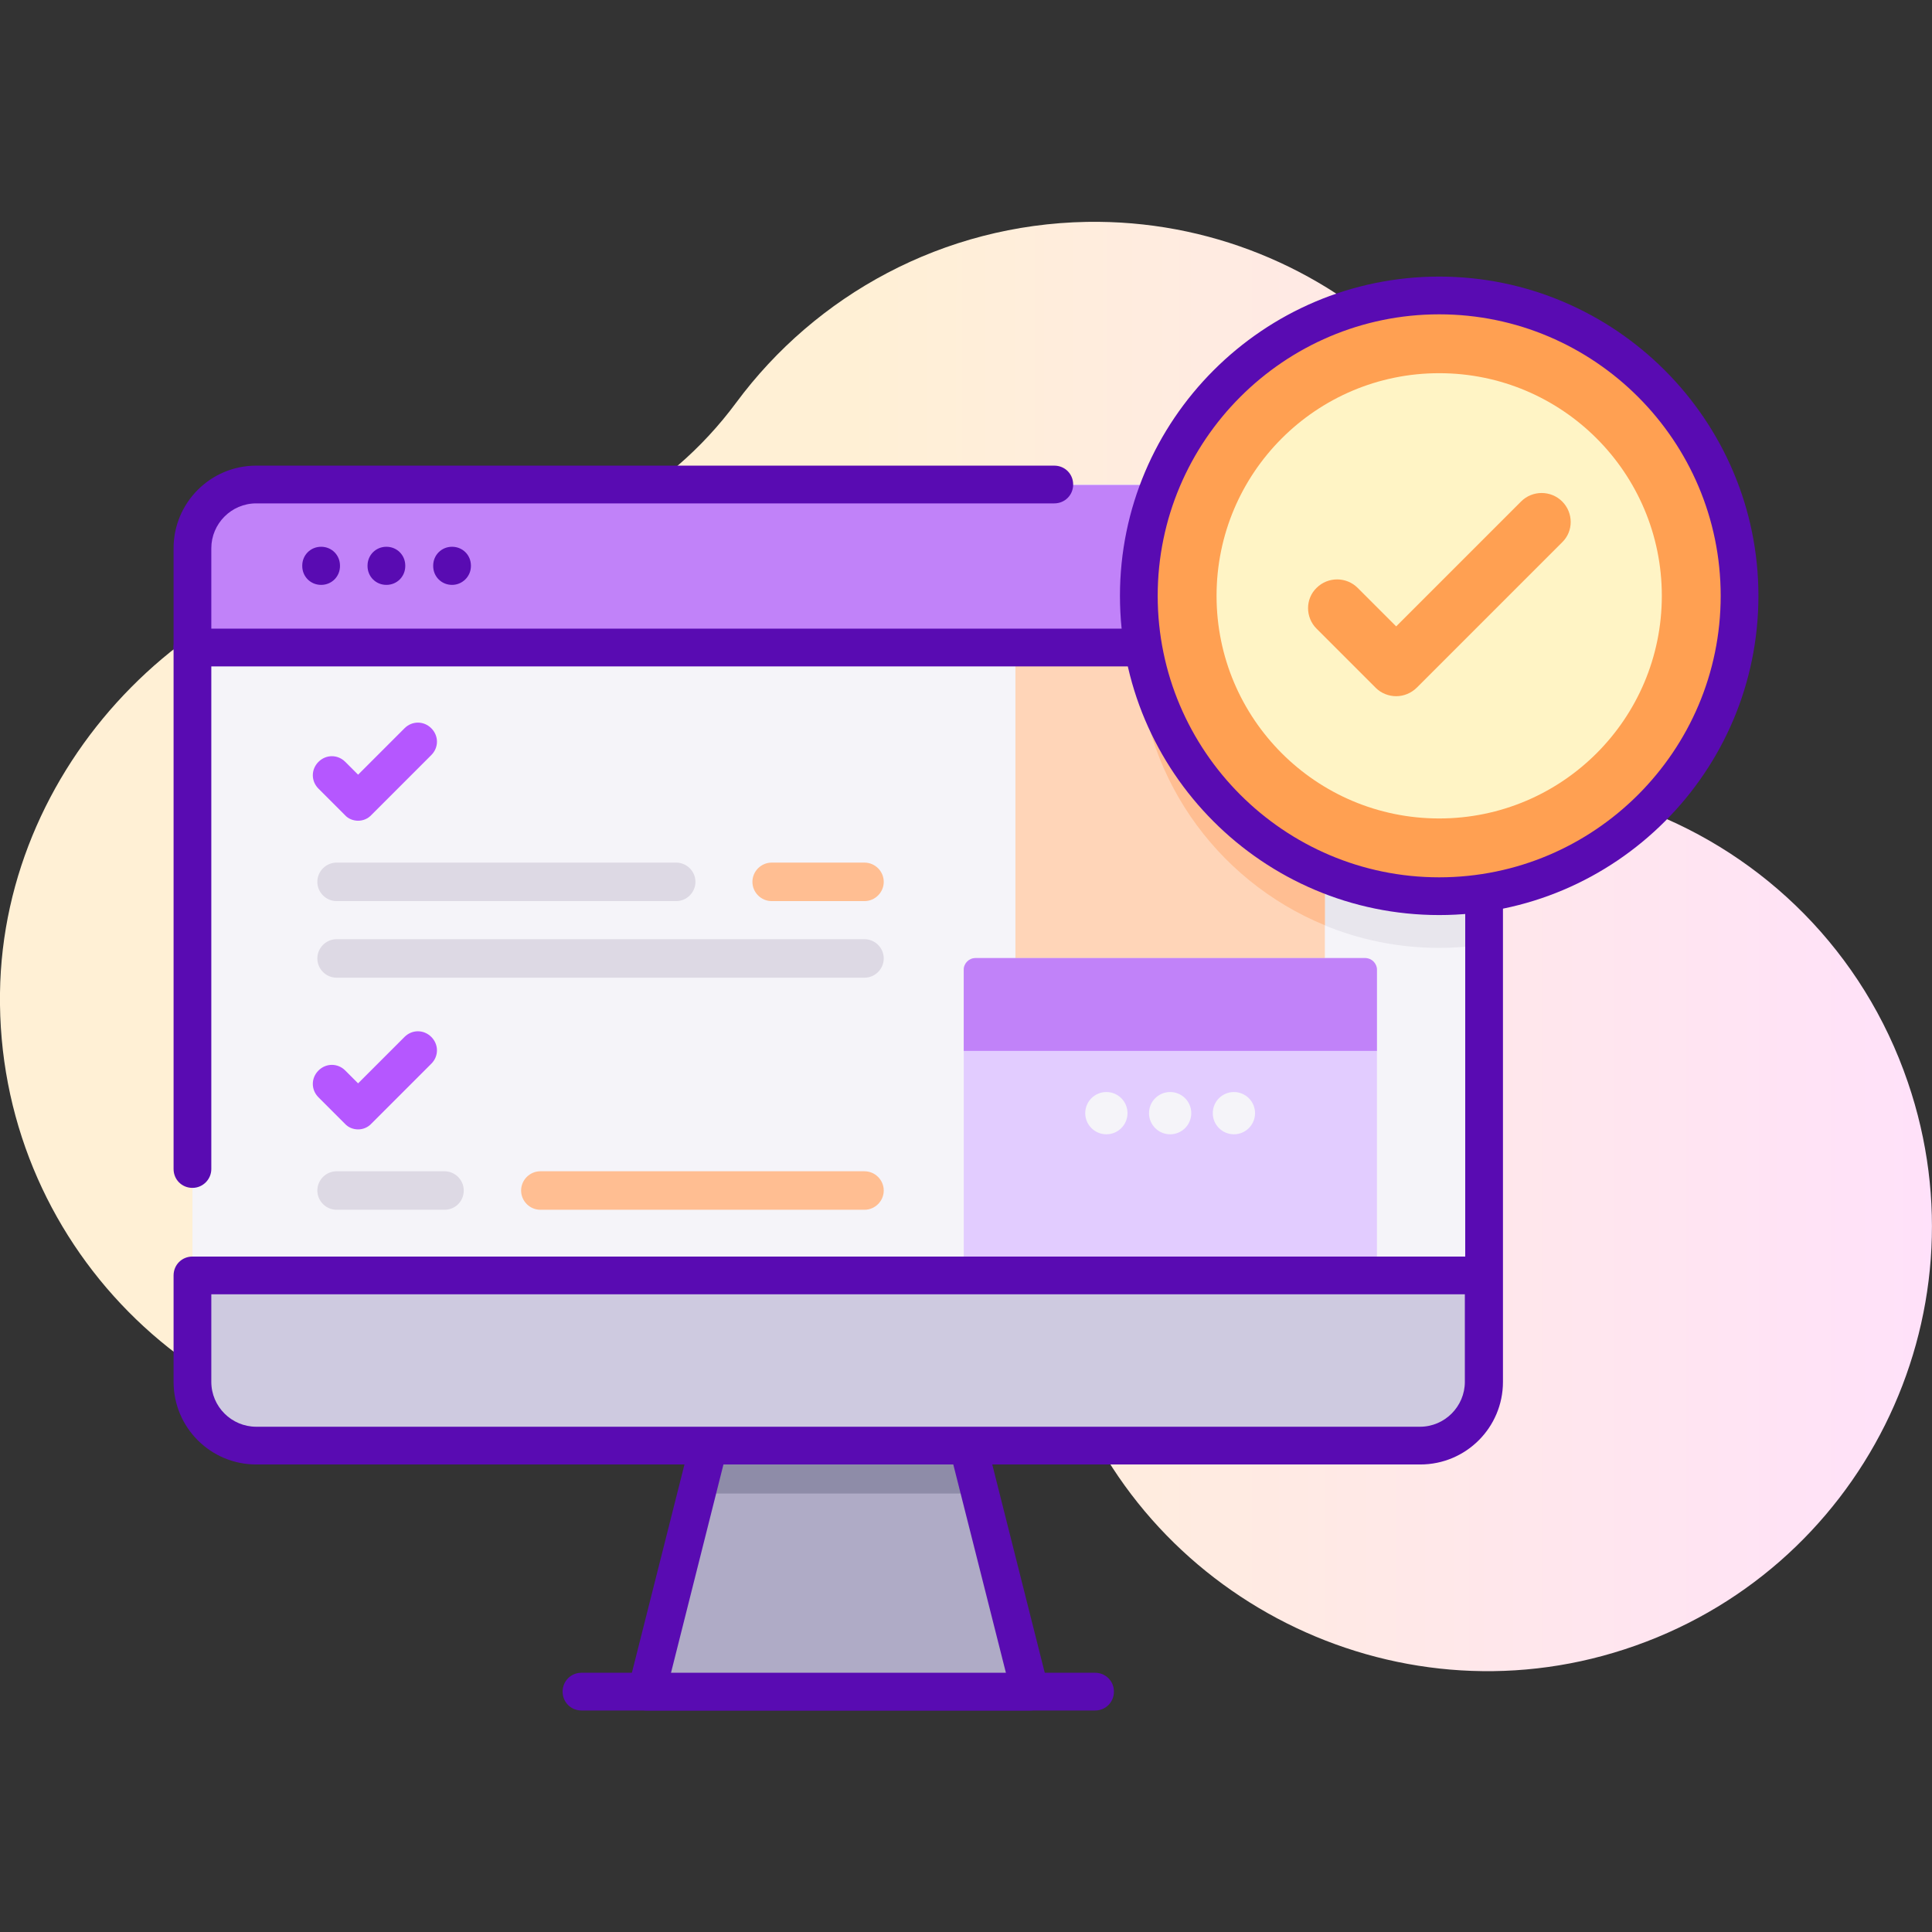
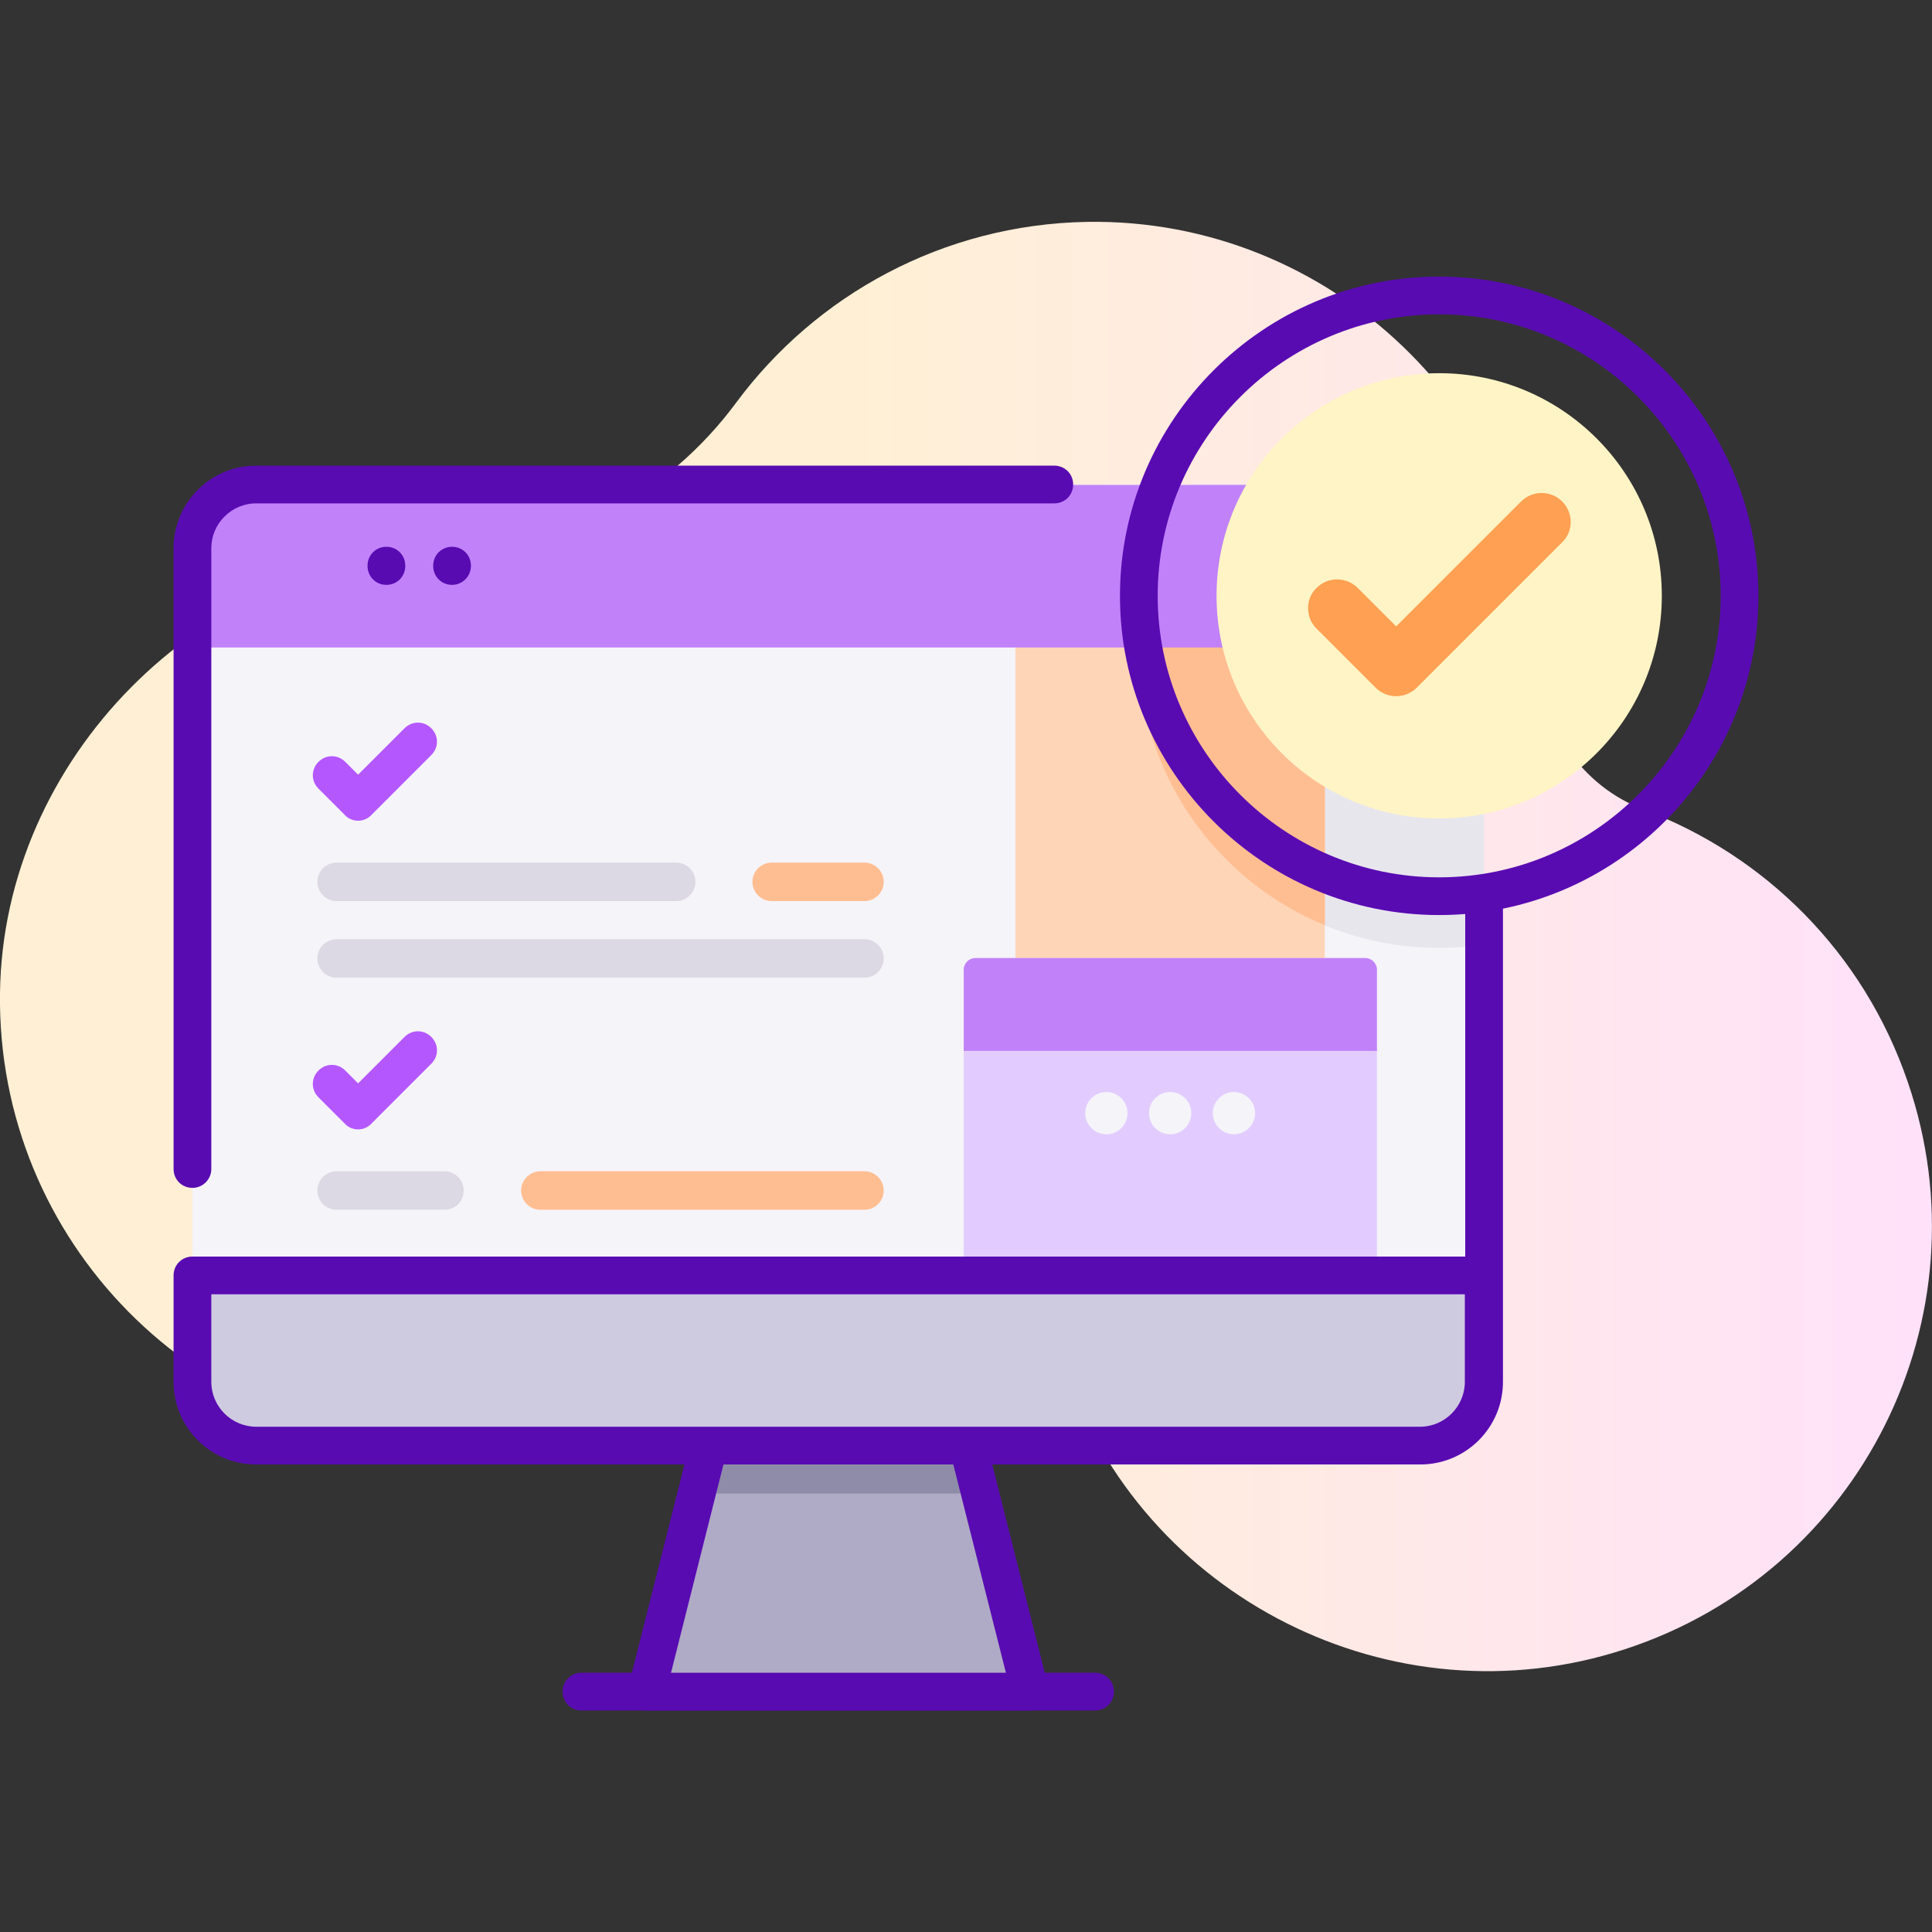
<svg xmlns="http://www.w3.org/2000/svg" version="1.1" id="Capa_1" x="0px" y="0px" viewBox="0 0 512 512" style="enable-background:new 0 0 512 512;" xml:space="preserve">
  <rect x="0" y="0" width="512" height="512" fill="#333333" stroke="none" />
  <style type="text/css">
	.st0{fill:none;}
	.st1{fill:url(#SVGID_1_);}
	.st2{fill:#AFABC6;}
	.st3{fill:#8E8CA8;}
	.st4{fill:#590BB2;}
	.st5{fill:#F5F4F9;}
	.st6{fill:#E8E6ED;}
	.st7{fill:#FFD5B8;}
	.st8{fill:#FFBE92;}
	.st9{fill:#E2CCFF;}
	.st10{fill:#C182F9;}
	.st11{fill:#CECAE0;}
	.st12{fill:#FFA052;}
	.st13{fill:#FFF4C5;}
	.st14{fill:#DDD9E4;}
	.st15{fill:#B557FF;}
</style>
  <rect id="_x3C_Slice_x3E_" class="st0" width="512" height="512" />
  <g>
    <linearGradient id="SVGID_1_" gradientUnits="userSpaceOnUse" x1="225.816" y1="263.157" x2="864.887" y2="263.157" gradientTransform="matrix(1 0 0 -1 0 514)">
      <stop offset="7.011211e-04" style="stop-color:#FFF0D5" />
      <stop offset="0.511" style="stop-color:#FFDFFF" />
      <stop offset="1" style="stop-color:#D9CEFF" />
    </linearGradient>
    <path class="st1" d="M505.6,286.8c-11.8-34.6-38.1-60.2-69.9-72.2c-16.4-6.2-27.3-21.9-27.6-39.4c0-0.4,0-0.8,0-1.2   c-1.5-64.6-55.5-116.3-120.1-115.2c-38.1,0.7-71.8,19.4-92.9,47.9c-18.2,24.6-46.5,40-77.1,39.9c-0.9,0-1.8,0-2.7,0   C53.5,148,0.8,201.1,0,263.1C-0.9,329,52.3,382.7,118,382.7c50.9,0,94.3-32.3,110.9-77.5c4.3-11.8,17.2-18.2,29.3-14.8   c0.2,0,0.3,0.1,0.5,0.1c11.1,3.1,18.5,13.6,17.5,25.1c-1.2,15.4,0.6,31.3,5.8,46.8c20.5,61.1,87.2,94.7,148.5,74.7   C493.2,416.7,526.9,349,505.6,286.8L505.6,286.8z" />
    <path class="st2" d="M273,448.3H171.3l13.2-52.5l7.1-28.1h61l7.1,28.1L273,448.3z" />
    <path class="st3" d="M259.7,395.8h-75.1l7.1-28.1h61L259.7,395.8z" />
    <path class="st4" d="M273,453.3H171.3c-1.5,0-3-0.7-3.9-1.9s-1.3-2.8-0.9-4.3l16-63.4c0.7-2.7,3.4-4.3,6.1-3.6   c2.7,0.7,4.3,3.4,3.6,6.1l-14.4,57.2h88.8L252,385.6c-0.7-2.7,0.9-5.4,3.6-6.1c2.7-0.7,5.4,0.9,6.1,3.6l16.1,63.9   c0.4,1.5,0,3.1-0.9,4.3S274.5,453.3,273,453.3L273,453.3z" />
    <path class="st5" d="M376.4,383.1H67.9c-9.4,0-16.9-7.6-16.9-16.9V145.3c0-9.4,7.6-16.9,16.9-16.9h308.4c9.4,0,16.9,7.6,16.9,16.9   v220.8C393.3,375.5,385.7,383.1,376.4,383.1z" />
    <path class="st6" d="M393.3,145.3v105c-3.9,0.6-7.9,0.9-11.9,0.9c-44,0-79.6-35.6-79.6-79.6c0-15.9,4.7-30.7,12.7-43.2h61.9   C385.7,128.4,393.3,136,393.3,145.3L393.3,145.3z" />
    <path class="st7" d="M269.1,142.5h82V338h-82V142.5z" />
    <path class="st8" d="M351.1,142.5v102.7c-29-11.9-49.4-40.4-49.4-73.6c0-10.2,1.9-20,5.5-29L351.1,142.5z" />
    <path class="st9" d="M364.9,338H255.4V257c0-1.7,1.4-3.1,3.1-3.1h103.3c1.7,0,3.1,1.4,3.1,3.1L364.9,338L364.9,338z" />
    <path class="st10" d="M364.9,278.5H255.4V257c0-1.7,1.4-3.1,3.1-3.1h103.3c1.7,0,3.1,1.4,3.1,3.1L364.9,278.5L364.9,278.5z" />
    <path class="st10" d="M393.3,171.6v-26.2c0-9.4-7.6-16.9-16.9-16.9H67.9c-9.4,0-16.9,7.6-16.9,16.9v26.2H393.3z" />
-     <path class="st4" d="M301.8,176.6H51c-2.8,0-5-2.2-5-5s2.2-5,5-5h250.8c2.8,0,5,2.2,5,5S304.5,176.6,301.8,176.6z" />
    <path class="st11" d="M51,338v28.2c0,9.4,7.6,16.9,16.9,16.9h308.4c9.4,0,16.9-7.6,16.9-16.9V338H51z" />
    <g>
      <path class="st4" d="M290.2,453.3H154.1c-2.8,0-5-2.2-5-5s2.2-5,5-5h136.1c2.8,0,5,2.2,5,5S293,453.3,290.2,453.3z" />
-       <path class="st4" d="M85.1,155c-2.8,0-5-2.2-5-5v-0.1c0-2.8,2.2-5,5-5s5,2.2,5,5v0.1C90.1,152.8,87.9,155,85.1,155z" />
      <path class="st4" d="M102.4,155c-2.8,0-5-2.2-5-5v-0.1c0-2.8,2.2-5,5-5s5,2.2,5,5v0.1C107.4,152.8,105.2,155,102.4,155z" />
      <path class="st4" d="M119.8,155c-2.8,0-5-2.2-5-5v-0.1c0-2.8,2.2-5,5-5s5,2.2,5,5v0.1C124.8,152.8,122.5,155,119.8,155z" />
      <path class="st4" d="M376.4,388.1H67.9c-12.1,0-21.9-9.8-21.9-21.9V338c0-2.8,2.2-5,5-5h337.3v-94.2c0-2.8,2.2-5,5-5s5,2.2,5,5    v127.4C398.3,378.3,388.5,388.1,376.4,388.1L376.4,388.1z M56,343v23.2c0,6.6,5.4,11.9,11.9,11.9h308.4c6.6,0,11.9-5.4,11.9-11.9    V343H56z" />
      <path class="st4" d="M51,314.8c-2.8,0-5-2.2-5-5V145.3c0-12.1,9.8-21.9,21.9-21.9h211.5c2.8,0,5,2.2,5,5s-2.2,5-5,5H67.9    c-6.6,0-11.9,5.4-11.9,11.9v164.5C56,312.5,53.8,314.8,51,314.8z" />
    </g>
-     <circle class="st12" cx="381.4" cy="157.9" r="79.6" />
-     <path class="st4" d="M381.4,242.5c-46.7,0-84.6-38-84.6-84.6s38-84.6,84.6-84.6s84.6,38,84.6,84.6C466,204.6,428,242.5,381.4,242.5   z M381.4,83.3c-41.1,0-74.6,33.5-74.6,74.6c0,41.1,33.5,74.6,74.6,74.6s74.6-33.5,74.6-74.6C456,116.8,422.5,83.3,381.4,83.3z" />
+     <path class="st4" d="M381.4,242.5c-46.7,0-84.6-38-84.6-84.6s38-84.6,84.6-84.6s84.6,38,84.6,84.6C466,204.6,428,242.5,381.4,242.5   M381.4,83.3c-41.1,0-74.6,33.5-74.6,74.6c0,41.1,33.5,74.6,74.6,74.6s74.6-33.5,74.6-74.6C456,116.8,422.5,83.3,381.4,83.3z" />
    <circle class="st13" cx="381.4" cy="157.9" r="59" />
    <path class="st12" d="M370,184.5c-2,0-4-0.8-5.4-2.2l-15.7-15.7c-3-3-3-7.9,0-10.8c3-3,7.9-3,10.9,0L370,166l33.1-33.1   c3-3,7.9-3,10.9,0s3,7.9,0,10.8l-38.5,38.5C374,183.7,372,184.5,370,184.5L370,184.5z" />
    <path class="st14" d="M179.2,238.8h-90c-2.8,0-5.1-2.3-5.1-5.1s2.3-5.1,5.1-5.1h90c2.8,0,5.1,2.3,5.1,5.1   C184.3,236.5,182,238.8,179.2,238.8L179.2,238.8z" />
    <path class="st8" d="M229.1,238.8h-24.6c-2.8,0-5.1-2.3-5.1-5.1s2.3-5.1,5.1-5.1h24.6c2.8,0,5.1,2.3,5.1,5.1   S231.9,238.8,229.1,238.8z" />
    <path class="st14" d="M229.1,259.1H89.2c-2.8,0-5.1-2.3-5.1-5.1c0-2.8,2.3-5.1,5.1-5.1h139.9c2.8,0,5.1,2.3,5.1,5.1   C234.2,256.8,231.9,259.1,229.1,259.1z" />
    <path class="st15" d="M94.9,217.5c-1.3,0-2.6-0.5-3.5-1.5l-7-7c-2-2-2-5.1,0-7.1c2-2,5.1-2,7.1,0l3.4,3.4l12.3-12.3   c2-2,5.1-2,7.1,0c2,2,2,5.1,0,7.1l-15.8,15.8C97.5,217,96.2,217.5,94.9,217.5z" />
    <path class="st14" d="M117.8,320.6H89.2c-2.8,0-5.1-2.3-5.1-5.1s2.3-5.1,5.1-5.1h28.6c2.8,0,5.1,2.3,5.1,5.1   S120.7,320.6,117.8,320.6z" />
    <path class="st8" d="M229.1,320.6h-85.9c-2.8,0-5.1-2.3-5.1-5.1s2.3-5.1,5.1-5.1h85.9c2.8,0,5.1,2.3,5.1,5.1   S231.9,320.6,229.1,320.6z" />
    <path class="st15" d="M94.9,299.3c-1.3,0-2.6-0.5-3.5-1.5l-7-7c-2-2-2-5.1,0-7.1c2-2,5.1-2,7.1,0l3.4,3.4l12.3-12.3   c2-2,5.1-2,7.1,0c2,2,2,5.1,0,7.1l-15.8,15.8C97.5,298.8,96.2,299.3,94.9,299.3z" />
    <circle class="st5" cx="327" cy="295" r="5.6" />
    <circle class="st5" cx="310.1" cy="295" r="5.6" />
    <circle class="st5" cx="293.2" cy="295" r="5.6" />
  </g>
</svg>